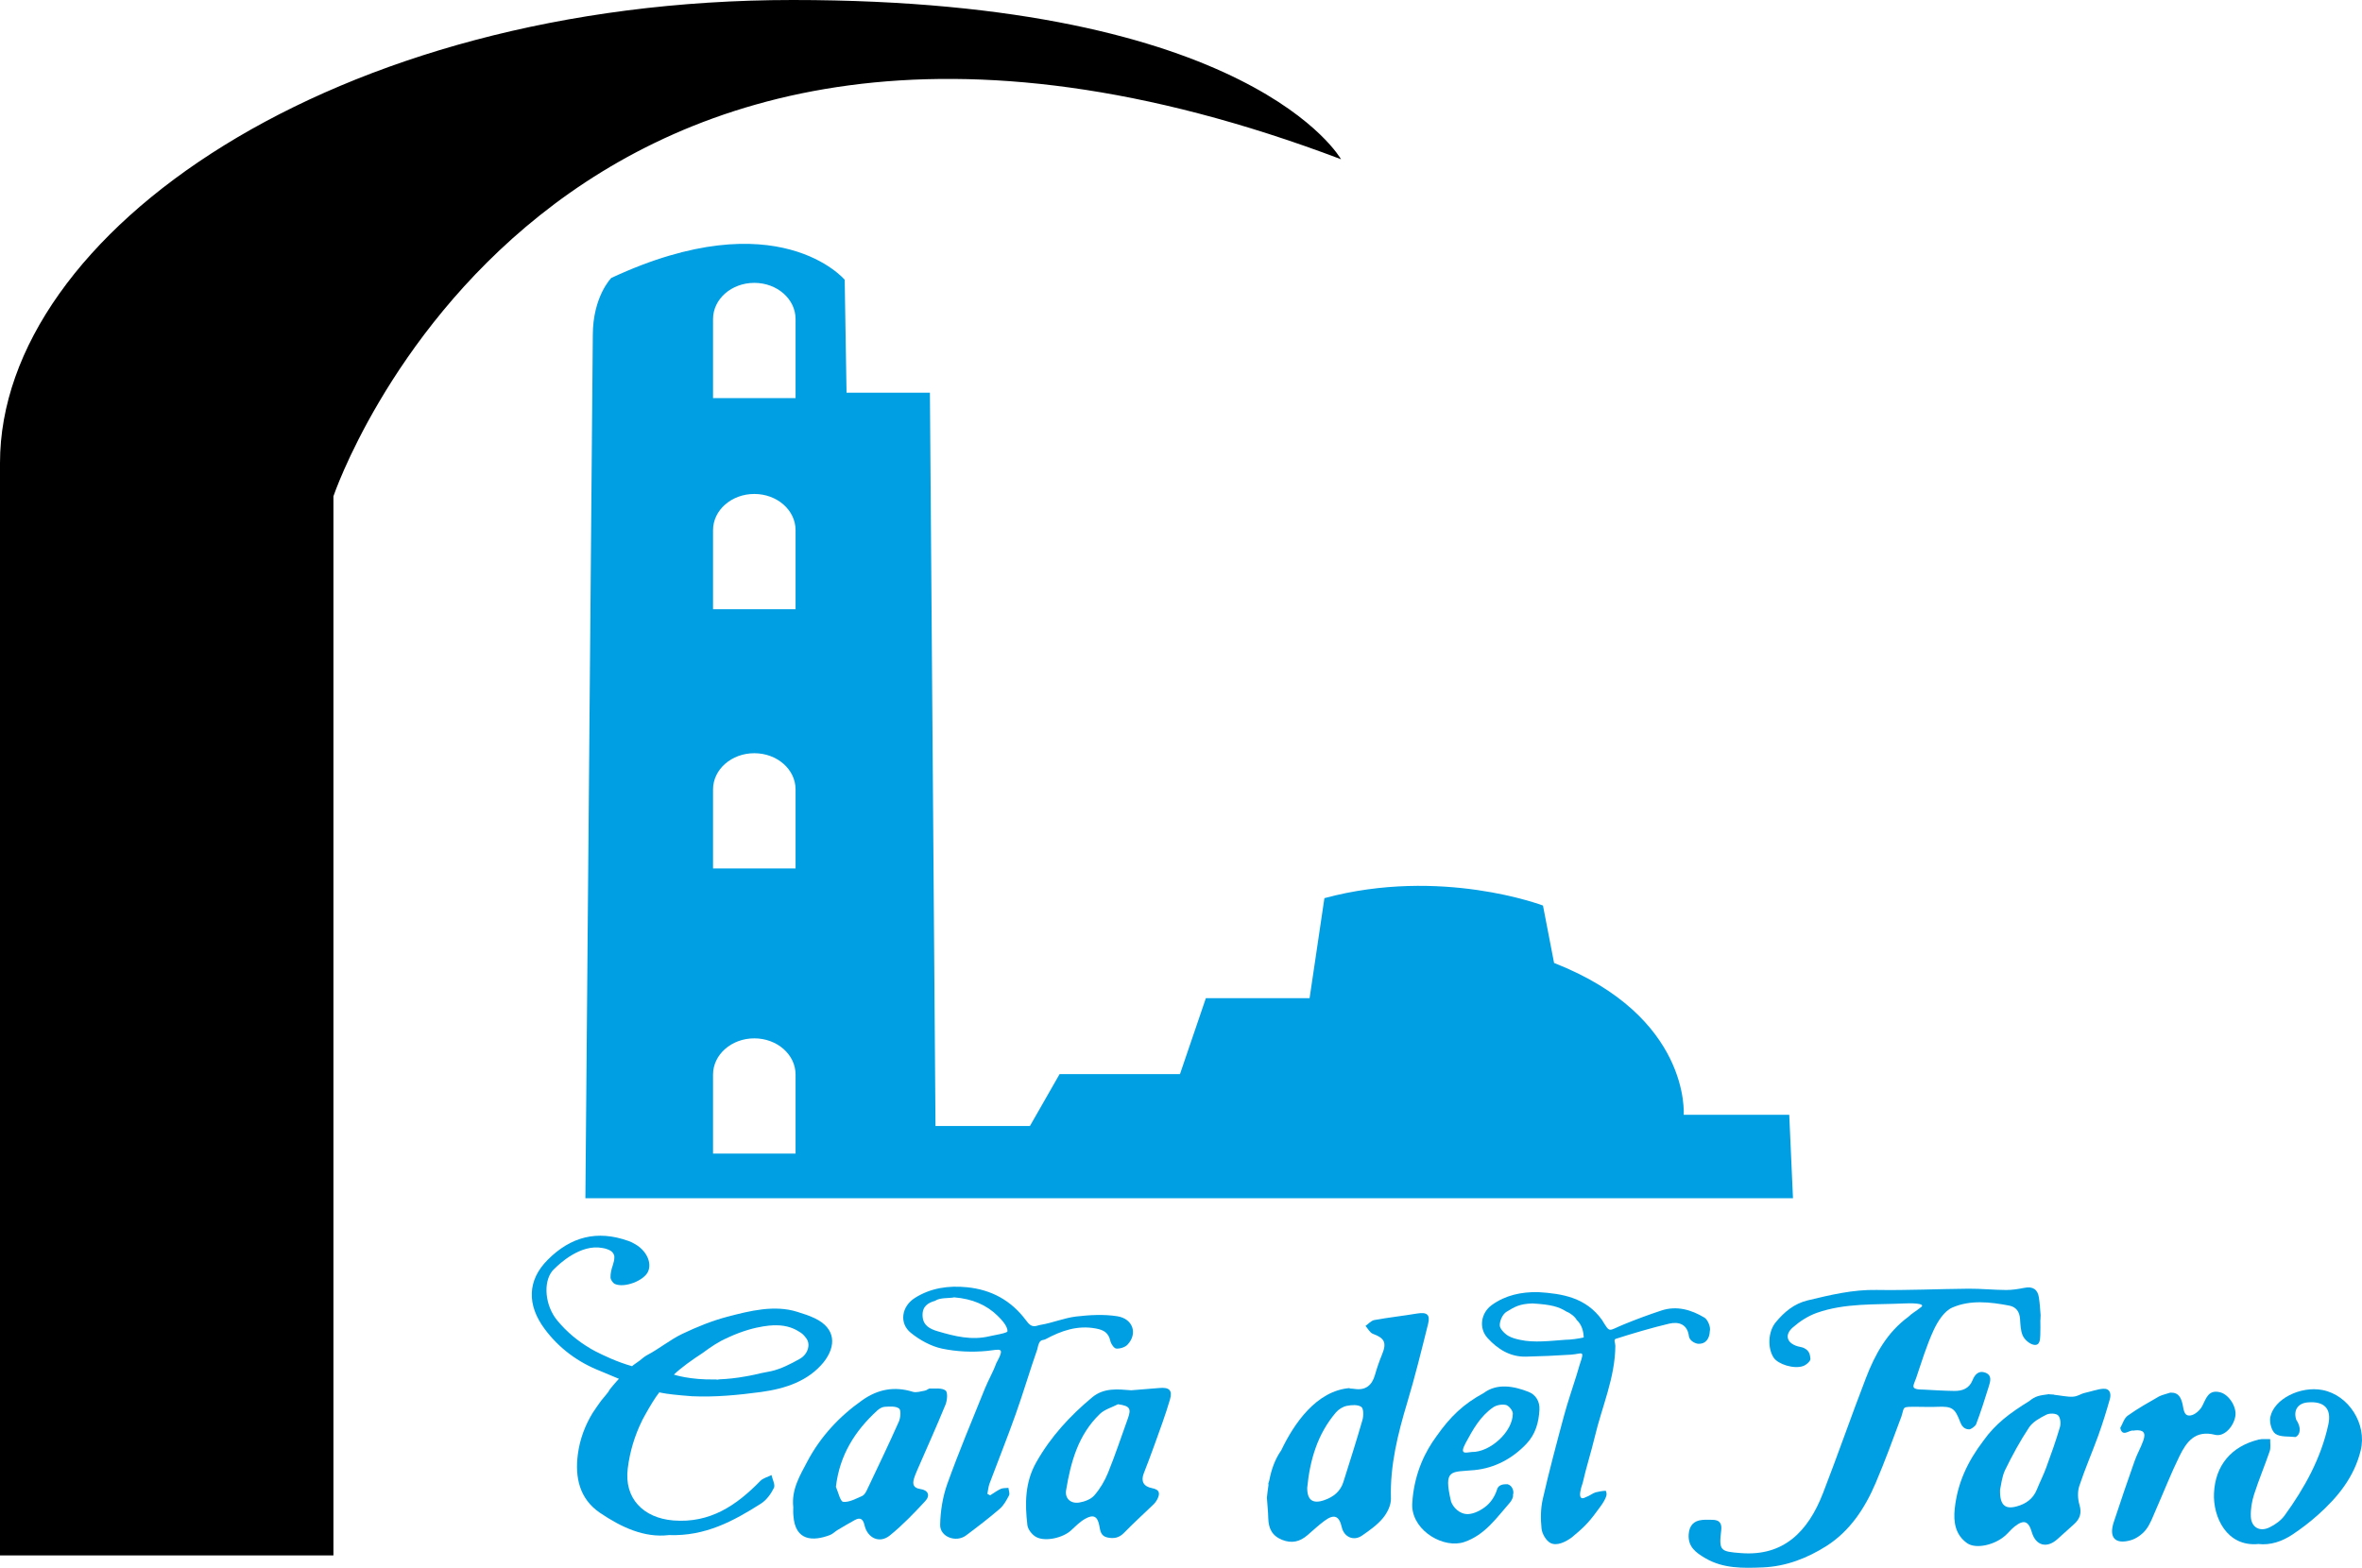
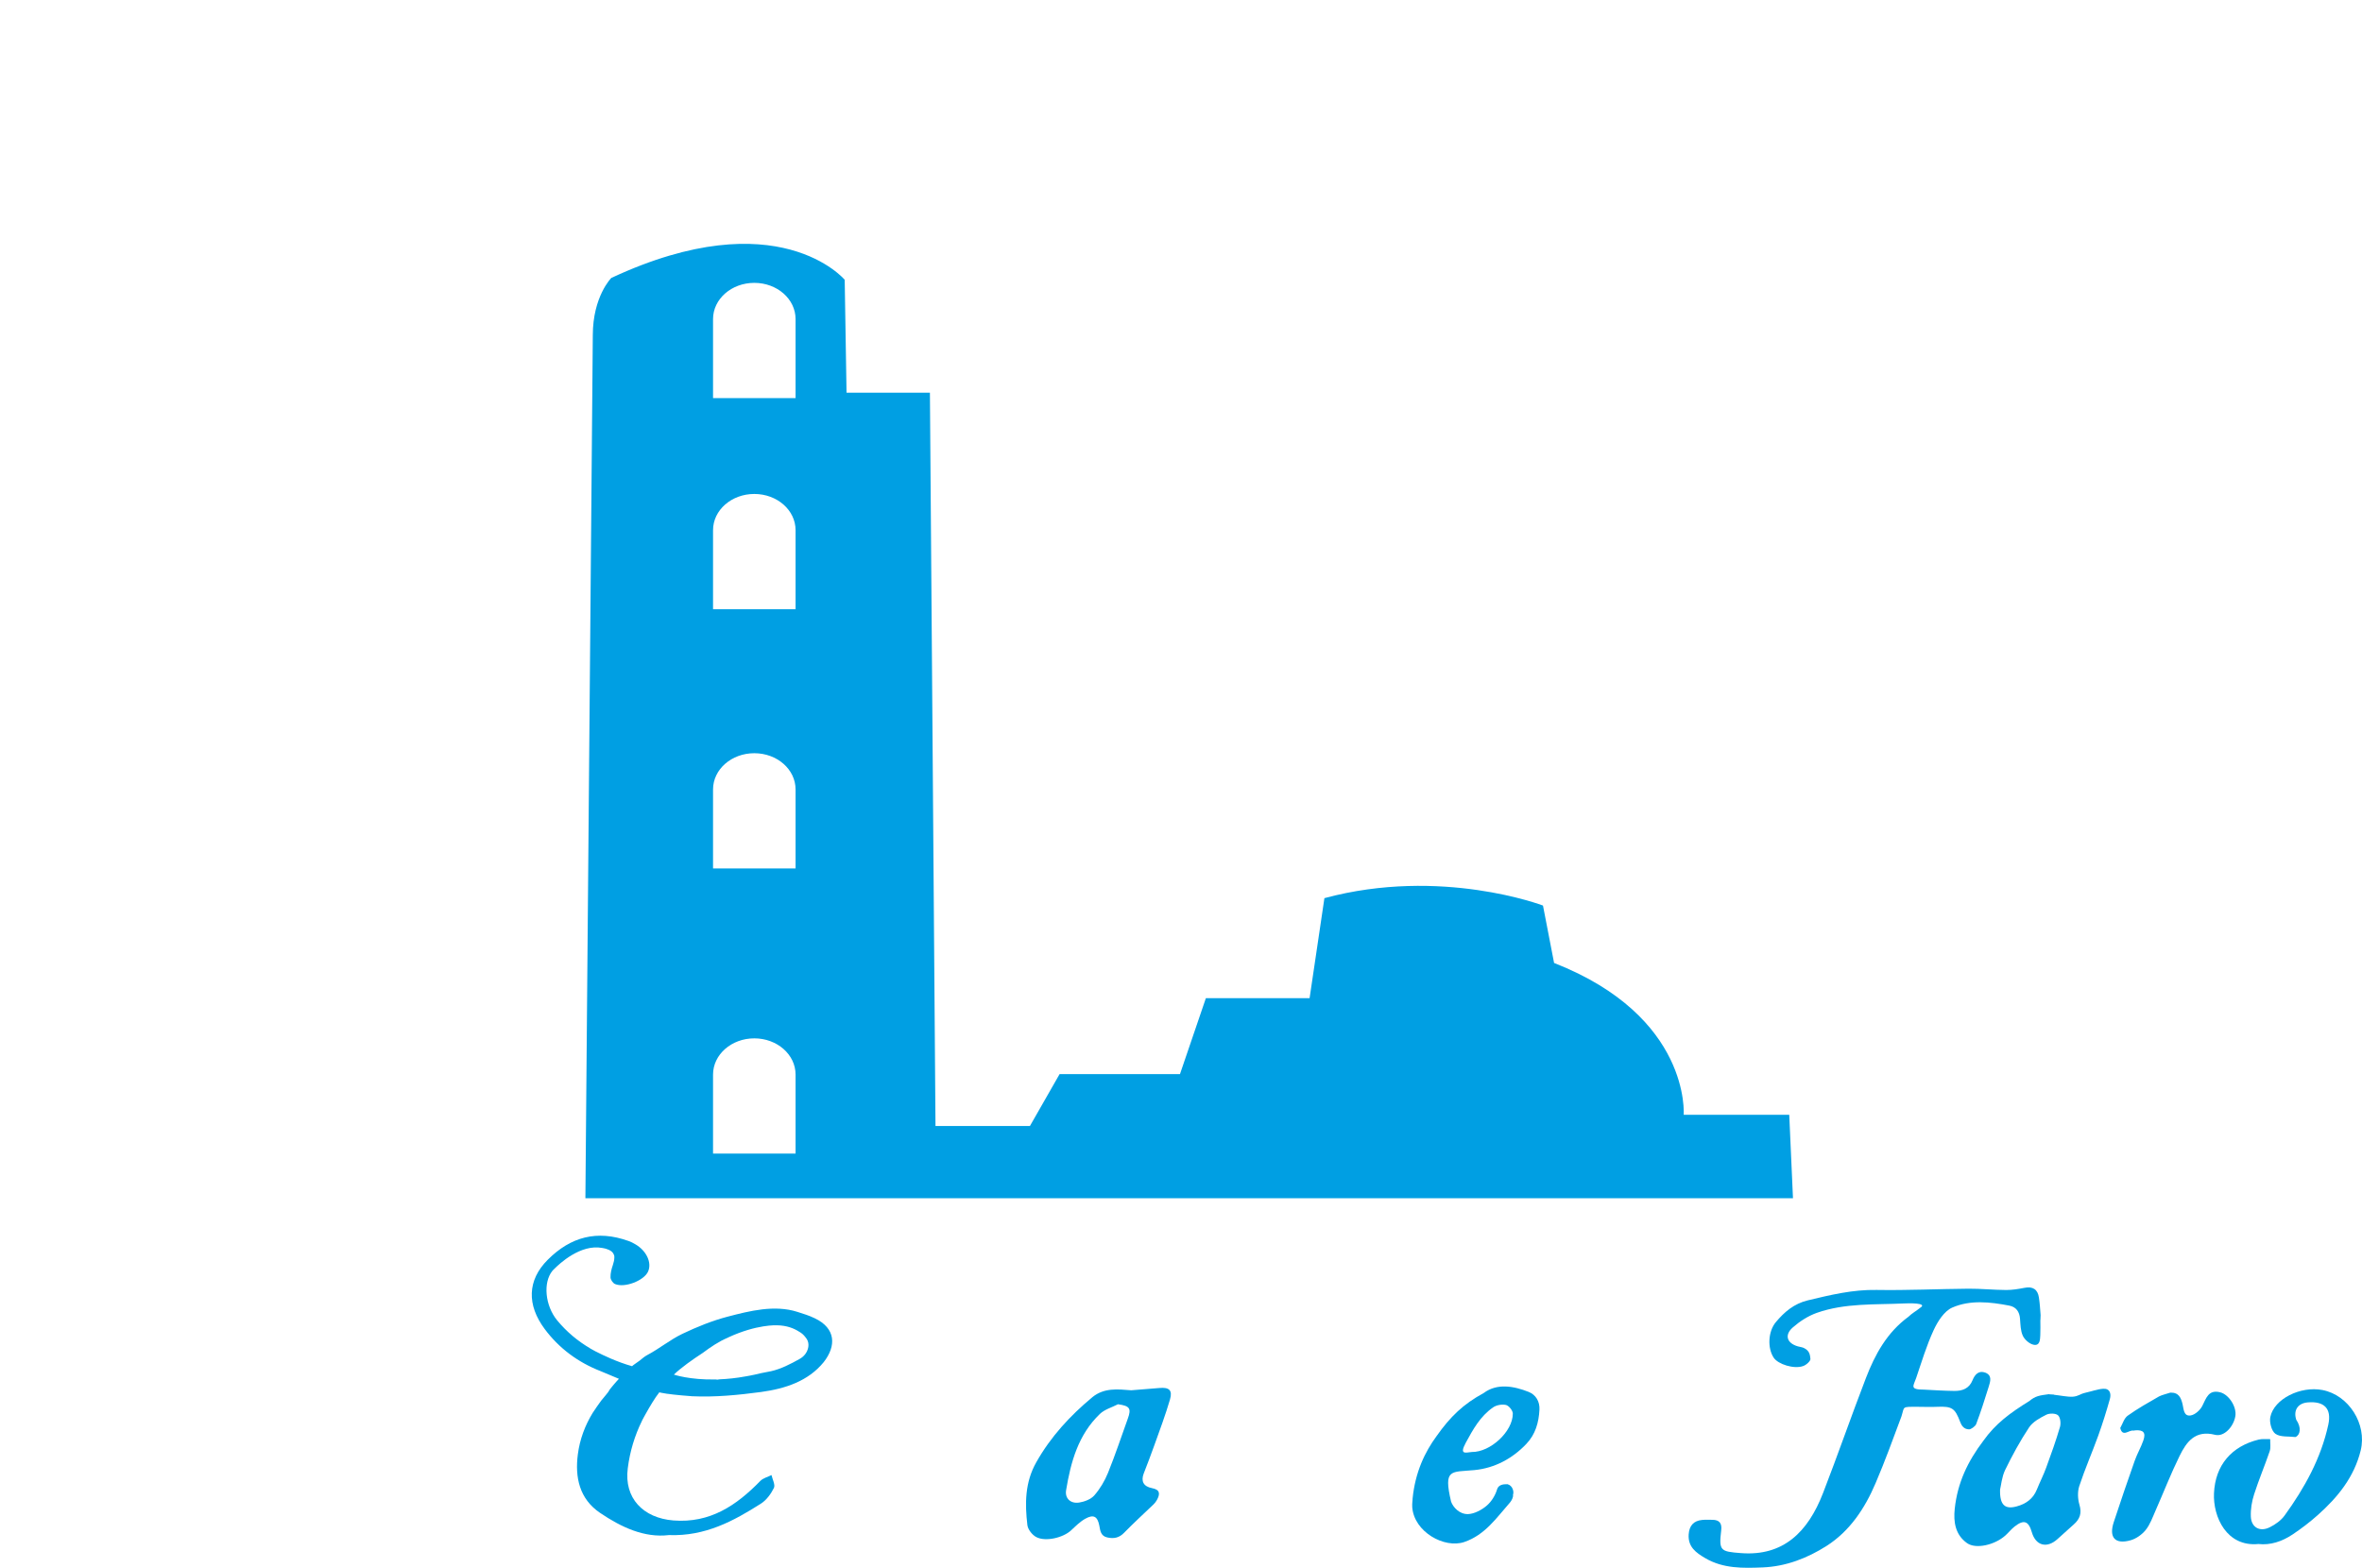
<svg xmlns="http://www.w3.org/2000/svg" version="1.1" x="0" y="0" width="232.688" height="154.484" viewBox="0, 0, 232.688, 154.484">
  <g id="Livello_1">
    <g>
      <g>
-         <path d="M0.006,153.265 L32.847,153.265 L32.847,48.9 C32.847,48.9 54.011,-13.868 132.107,15.69 C132.107,15.69 123.351,0 78.096,0 C32.841,0 -0,22.993 -0,45.617 L-0,153.265 z" fill="#000000" />
        <path d="M176.264,109.845 L165.866,109.845 C165.866,109.845 166.596,100.177 153.097,94.885 L152.004,89.23 C152.004,89.23 141.969,85.398 130.472,88.5 L129.012,98.355 L118.795,98.355 L116.243,105.838 L104.384,105.838 L101.463,110.95 L92.158,110.95 L91.609,38.696 L83.395,38.696 L83.214,27.568 C83.214,27.568 76.648,19.723 60.222,27.387 C60.222,27.387 58.399,29.209 58.399,33.041 L57.669,118.071 L176.632,118.071 L176.264,109.845 z M78.367,113.671 L70.244,113.671 L70.244,105.884 C70.244,103.913 72.06,102.316 74.309,102.316 C76.558,102.316 78.374,103.913 78.374,105.884 L78.374,113.671 z M78.367,85.573 L70.244,85.573 L70.244,77.786 C70.244,75.815 72.06,74.219 74.309,74.219 C76.558,74.219 78.374,75.815 78.374,77.786 L78.374,85.573 z M78.367,60.028 L70.244,60.028 L70.244,52.241 C70.244,50.27 72.06,48.673 74.309,48.673 C76.558,48.673 78.374,50.27 78.374,52.241 L78.374,60.028 z M78.367,39.226 L70.244,39.226 L70.244,31.439 C70.244,29.468 72.06,27.872 74.309,27.872 C76.558,27.872 78.374,29.468 78.374,31.439 L78.374,39.226 z" fill="#009FE3" />
      </g>
      <g>
        <path d="M201.001,130.104 C201.001,130.589 201.02,131.067 200.995,131.552 C200.975,132.004 200.962,132.624 200.348,132.508 C199.935,132.43 199.457,132.01 199.276,131.623 C199.043,131.125 199.043,130.511 198.998,129.942 C198.946,129.245 198.61,128.779 197.938,128.65 C196.051,128.288 194.093,128.068 192.322,128.844 C191.527,129.193 190.888,130.207 190.493,131.06 C189.789,132.579 189.304,134.207 188.762,135.797 C188.503,136.56 188.083,136.928 189.524,136.928 C190.519,136.98 191.514,137.044 192.51,137.057 C193.311,137.07 193.99,136.831 194.326,135.991 C194.539,135.455 194.927,135.009 195.579,135.254 C196.29,135.532 196.064,136.146 195.909,136.657 C195.528,137.891 195.133,139.119 194.681,140.321 C194.591,140.56 194.151,140.844 193.99,140.844 C193.44,140.844 193.221,140.424 193.098,140.101 C192.594,138.77 192.316,138.557 190.849,138.621 C190.19,138.654 189.524,138.621 188.865,138.621 C187.308,138.621 187.637,138.576 187.314,139.578 C186.493,141.781 185.692,143.991 184.768,146.15 C183.715,148.625 182.228,150.874 179.934,152.334 C178.054,153.53 175.941,154.357 173.646,154.447 C171.708,154.525 169.776,154.576 168.005,153.542 C167.074,153 166.273,152.424 166.357,151.19 C166.415,150.337 166.848,149.846 167.688,149.769 C168.018,149.736 168.354,149.756 168.683,149.756 C169.388,149.756 169.646,150.098 169.562,150.79 C169.323,152.812 169.472,152.883 171.52,153.038 C175.669,153.355 178.099,150.977 179.592,147.125 C181.052,143.358 182.37,139.539 183.824,135.771 C184.71,133.477 185.879,131.306 188.006,129.749 C188.335,129.419 188.768,129.186 189.156,128.87 C190.002,128.353 187.915,128.417 187.573,128.437 C184.684,128.572 181.75,128.385 178.971,129.367 C178.118,129.671 177.298,130.201 176.613,130.802 C175.766,131.545 176.031,132.353 177.104,132.663 C177.304,132.721 177.55,132.747 177.705,132.825 C178.28,133.102 178.306,133.51 178.351,133.891 C178.377,134.111 177.937,134.505 177.627,134.608 C176.729,134.925 175.165,134.434 174.732,133.781 C174.099,132.825 174.183,131.19 174.939,130.285 C175.779,129.277 176.729,128.463 178.086,128.133 C180.322,127.597 182.532,127.06 184.871,127.106 C187.889,127.157 190.913,127.009 193.931,126.983 C195.166,126.976 196.406,127.106 197.641,127.112 C198.235,127.112 198.843,127.015 199.431,126.899 C200.258,126.731 200.743,127.054 200.859,127.849 C200.969,128.592 200.962,128.844 201.027,129.593 C201.014,129.6 201.02,130.104 201.001,130.104 z" fill="#009FE3" />
-         <path d="M97.541,147.345 C97.89,147.132 98.219,146.88 98.581,146.712 C98.807,146.608 99.085,146.641 99.344,146.608 C99.37,146.861 99.499,147.164 99.402,147.352 C99.156,147.823 98.885,148.327 98.491,148.67 C97.418,149.594 96.294,150.454 95.163,151.3 C94.18,152.03 92.597,151.442 92.617,150.253 C92.642,148.903 92.869,147.487 93.321,146.221 C94.458,143.048 95.77,139.939 97.03,136.812 C97.366,135.978 97.838,135.19 98.135,134.35 C99.066,132.637 98.549,132.986 97.224,133.115 C95.757,133.258 94.232,133.186 92.81,132.889 C91.712,132.657 90.607,132.043 89.728,131.332 C88.552,130.382 88.817,128.721 90.129,127.894 C91.699,126.899 93.457,126.66 95.266,126.841 C97.664,127.08 99.615,128.139 101.082,130.11 C101.69,130.97 102.051,130.621 102.497,130.55 C103.686,130.356 104.83,129.865 106.019,129.723 C107.35,129.568 108.74,129.49 110.058,129.697 C111.628,129.942 112.094,131.416 111.073,132.501 C110.827,132.76 110.33,132.909 109.968,132.883 C109.748,132.863 109.451,132.43 109.386,132.14 C109.205,131.338 108.766,131.054 107.958,130.905 C106.136,130.563 104.546,131.131 103.014,131.952 C102.659,132.146 102.407,131.836 102.187,132.954 C101.444,135.08 100.811,137.238 100.055,139.358 C99.24,141.658 98.329,143.92 97.476,146.201 C97.36,146.518 97.341,146.867 97.269,147.197 C97.366,147.242 97.45,147.293 97.541,147.345 z M94.006,127.836 C93.56,127.939 92.571,127.842 92.138,128.172 C91.415,128.372 90.852,128.721 90.885,129.645 C90.917,130.582 91.563,130.944 92.39,131.183 C94.071,131.681 95.731,132.088 97.483,131.668 C97.916,131.564 99.234,131.364 99.247,131.183 C99.279,130.66 98.62,129.988 98.271,129.645 C97.179,128.579 95.79,127.984 94.006,127.836 z" fill="#009FE3" />
-         <path d="M151.507,127.319 C153.937,127.467 156.231,127.862 157.808,130.046 C158.661,131.422 158.376,131.138 160.024,130.479 C161.22,129.988 162.434,129.542 163.662,129.135 C165.181,128.631 166.616,129.057 167.908,129.833 C168.25,130.039 168.554,130.802 168.438,131.177 C168.412,131.823 168.102,132.456 167.268,132.411 C167.152,132.405 166.454,132.211 166.376,131.642 C166.228,130.505 165.401,130.201 164.438,130.427 C162.829,130.802 160.754,131.416 159.184,131.92 C158.932,131.997 159.132,132.321 159.132,132.611 C159.113,135.752 157.814,138.595 157.11,141.574 C156.748,143.093 156.263,144.579 155.921,146.104 C155.384,147.655 155.765,147.791 156.231,147.52 C156.573,147.41 156.922,147.119 157.2,147.048 C157.523,146.97 157.866,146.906 158.189,146.893 C158.383,147.274 158.176,147.604 158.027,147.888 C157.833,148.25 157.556,148.579 157.31,148.922 C156.444,150.13 155.811,150.686 154.835,151.494 C154.26,151.914 153.381,152.379 152.735,152.037 C152.302,151.804 151.914,151.132 151.862,150.622 C151.759,149.659 151.772,148.644 151.985,147.707 C152.612,144.954 153.342,142.221 154.079,139.487 C154.441,138.149 154.893,136.844 155.307,135.519 C155.417,135.177 155.513,134.828 155.617,134.479 C156.14,132.947 155.895,133.406 154.751,133.484 C153.278,133.581 151.798,133.645 150.318,133.678 C148.754,133.71 147.533,132.934 146.537,131.836 C145.652,130.86 145.891,129.361 146.964,128.592 C148.315,127.616 149.859,127.299 151.507,127.319 z M150.971,128.437 C149.626,128.476 149.187,128.799 148.405,129.264 C148.03,129.49 147.733,130.149 147.746,130.602 C147.752,130.918 148.192,131.396 148.573,131.623 C148.922,131.829 149.342,131.939 149.743,132.023 C151.145,132.333 152.748,132.12 154.202,132.017 C154.706,132.017 155.513,131.907 156.018,131.791 C155.998,131.196 155.837,130.531 155.326,130.065 C155.171,129.749 154.68,129.374 154.337,129.251 C153.562,128.76 152.832,128.547 150.971,128.437 z" fill="#009FE3" />
        <path d="M202.371,137.439 C202.882,137.49 203.683,137.658 204.187,137.626 C204.762,137.587 204.878,137.361 205.454,137.232 C206.035,137.103 206.61,136.883 207.192,136.844 C207.864,136.799 207.993,137.342 207.851,137.852 C207.508,139.067 207.134,140.269 206.707,141.458 C206.106,143.125 205.389,144.754 204.833,146.44 C204.652,146.996 204.685,147.707 204.853,148.276 C205.098,149.103 204.898,149.678 204.297,150.208 C203.754,150.686 203.218,151.171 202.688,151.656 C201.641,152.605 200.549,152.308 200.161,150.977 C199.838,149.865 199.373,149.704 198.461,150.421 C198.132,150.68 197.867,151.022 197.557,151.3 C196.516,152.237 194.655,152.67 193.783,152.056 C192.626,151.235 192.426,149.975 192.568,148.663 C192.839,146.117 193.841,144.004 195.392,141.962 C196.574,140.295 198.009,139.229 199.915,138.053 C200.516,137.555 200.891,137.503 201.867,137.374 C201.873,137.419 202.352,137.387 202.371,137.439 z M197.033,146.783 C196.994,148.308 197.518,148.747 198.662,148.437 C199.573,148.192 200.29,147.694 200.659,146.77 C200.949,146.046 201.311,145.348 201.576,144.618 C202.061,143.293 202.539,141.962 202.933,140.612 C203.037,140.263 202.978,139.675 202.746,139.461 C202.52,139.254 201.912,139.242 201.596,139.397 C200.969,139.713 200.264,140.095 199.896,140.644 C199.004,141.988 198.229,143.416 197.524,144.864 C197.201,145.549 197.137,146.363 197.033,146.783 z" fill="#009FE3" />
-         <path d="M78.148,148.508 C77.954,146.777 78.807,145.387 79.524,144.024 C80.817,141.574 82.678,139.565 84.959,137.962 C86.484,136.889 88.106,136.579 89.915,137.141 C90.271,137.251 90.723,137.096 91.13,137.025 C91.305,136.999 91.46,136.812 91.621,136.818 C92.145,136.838 92.804,136.741 93.153,137.019 C93.386,137.199 93.315,137.994 93.14,138.421 C92.261,140.566 91.311,142.673 90.387,144.799 C90.258,145.103 90.122,145.407 90.032,145.723 C89.877,146.279 89.999,146.628 90.678,146.725 C91.434,146.835 91.667,147.358 91.143,147.92 C90.045,149.103 88.914,150.285 87.66,151.3 C86.646,152.121 85.463,151.565 85.166,150.292 C85.043,149.743 84.791,149.458 84.216,149.775 C83.641,150.092 83.078,150.421 82.516,150.757 C82.258,150.912 82.038,151.151 81.767,151.255 C80.086,151.895 78.329,151.856 78.161,149.342 C78.128,149.045 78.148,148.741 78.148,148.508 z M82.348,146.505 C82.581,147.029 82.775,147.953 83.065,147.985 C83.66,148.05 84.326,147.668 84.933,147.41 C85.127,147.326 85.282,147.074 85.385,146.861 C86.458,144.605 87.537,142.356 88.552,140.075 C88.72,139.694 88.778,138.944 88.571,138.789 C88.235,138.537 87.634,138.595 87.15,138.621 C86.904,138.634 86.626,138.802 86.432,138.977 C84.229,140.986 82.716,143.371 82.348,146.505 z" fill="#009FE3" />
        <path d="M111.435,136.993 C112.365,136.922 113.296,136.851 114.226,136.767 C115.176,136.683 115.525,136.986 115.26,137.897 C114.814,139.422 114.252,140.915 113.716,142.415 C113.386,143.352 113.024,144.276 112.669,145.2 C112.385,145.949 112.643,146.473 113.483,146.634 C114.31,146.789 114.284,147.222 113.974,147.798 C113.89,147.953 113.774,148.101 113.651,148.224 C112.675,149.161 111.674,150.072 110.73,151.042 C110.246,151.539 109.722,151.636 109.082,151.494 C108.43,151.352 108.391,150.822 108.294,150.318 C108.119,149.42 107.732,149.193 106.911,149.652 C106.394,149.943 105.961,150.382 105.522,150.79 C104.74,151.526 102.982,151.946 102.071,151.449 C101.677,151.235 101.263,150.706 101.211,150.279 C100.959,148.146 100.966,146.059 102.097,144.069 C103.518,141.555 105.418,139.5 107.615,137.671 C108.766,136.734 110.103,136.883 111.435,136.993 z M110.136,138.369 C109.541,138.679 108.83,138.873 108.365,139.313 C106.226,141.355 105.483,144.056 105.024,146.848 C104.895,147.655 105.476,148.185 106.31,148.056 C106.84,147.972 107.473,147.733 107.809,147.345 C108.372,146.699 108.83,145.923 109.153,145.129 C109.864,143.371 110.465,141.568 111.105,139.784 C111.473,138.776 111.292,138.531 110.136,138.369 z" fill="#009FE3" />
        <path d="M139.158,147.681 C139.416,145.032 140.392,143.048 141.516,141.516 C142.893,139.565 144.159,138.356 146.163,137.264 C147.481,136.275 149.122,136.573 150.596,137.154 C151.294,137.432 151.701,138.098 151.656,138.906 C151.591,140.166 151.261,141.342 150.357,142.285 C148.993,143.72 147.248,144.663 145.251,144.857 C142.951,145.077 142.175,144.683 142.951,147.966 C143.151,148.521 143.778,149.219 144.625,149.193 C145.226,149.174 145.975,148.786 146.479,148.347 C146.932,147.953 147.306,147.352 147.481,146.757 C147.61,146.318 148.056,146.234 148.502,146.247 C149.012,146.369 149.168,146.983 149.051,147.287 C149.096,147.526 148.909,147.869 148.754,148.05 C147.429,149.549 146.311,151.242 144.243,151.946 C142.285,152.605 139.306,150.951 139.125,148.515 C139.099,148.134 139.17,147.804 139.158,147.681 z M144.993,143.074 C146.828,143.1 149.038,141.051 149.032,139.287 C149.032,138.99 148.644,138.511 148.36,138.44 C147.966,138.35 147.416,138.447 147.087,138.679 C145.827,139.552 145.116,140.838 144.385,142.188 C143.759,143.364 144.353,143.138 144.993,143.074 z" fill="#009FE3" />
        <path d="M213.803,137.225 C214.636,137.193 214.856,137.729 215.011,138.363 C215.127,138.841 215.115,139.571 215.793,139.474 C216.226,139.416 216.737,138.957 216.95,138.544 C217.344,137.775 217.557,136.896 218.72,137.193 C219.593,137.419 220.355,138.641 220.213,139.532 C220.045,140.579 219.102,141.607 218.216,141.381 C216.258,140.883 215.399,142.072 214.714,143.468 C213.854,145.219 213.144,147.048 212.355,148.838 C212.064,149.497 211.819,150.208 211.379,150.757 C211.011,151.216 210.436,151.623 209.874,151.778 C208.362,152.198 207.735,151.494 208.232,149.988 C208.898,147.959 209.589,145.943 210.3,143.927 C210.539,143.248 210.914,142.615 211.147,141.936 C211.418,141.167 211.153,140.877 210.339,140.941 C210.281,140.948 210.216,140.98 210.158,140.967 C209.732,140.883 209.098,141.658 208.872,140.708 C209.111,140.295 209.253,139.746 209.609,139.494 C210.585,138.796 211.644,138.201 212.691,137.6 C213.04,137.426 213.434,137.355 213.803,137.225 z" fill="#009FE3" />
-         <path d="M139.591,129.432 C138.195,129.665 136.779,129.82 135.39,130.072 C135.073,130.13 134.808,130.453 134.518,130.653 C134.757,130.918 134.951,131.319 135.248,131.429 C136.405,131.855 136.624,132.308 136.153,133.458 C135.881,134.123 135.642,134.808 135.448,135.493 C135.151,136.521 134.518,137.025 133.432,136.857 C133.258,136.831 133.096,136.825 132.934,136.825 L132.999,136.773 C129.69,137.012 127.474,140.282 126.22,142.906 C125.574,143.83 125.244,144.838 125.044,145.865 C124.973,146.085 124.941,146.208 124.941,146.208 C124.941,146.208 124.954,146.247 124.967,146.298 C124.902,146.725 124.85,147.151 124.805,147.578 C124.857,148.34 124.928,148.967 124.941,149.601 C124.967,150.589 125.303,151.326 126.298,151.727 C127.261,152.114 128.055,151.914 128.805,151.268 C129.354,150.796 129.884,150.298 130.466,149.865 C131.422,149.155 131.926,149.348 132.185,150.492 C132.405,151.455 133.354,151.882 134.175,151.313 C134.918,150.802 135.681,150.26 136.243,149.581 C136.67,149.064 137.044,148.302 137.025,147.662 C136.928,144.385 137.704,141.29 138.634,138.195 C139.403,135.636 140.043,133.031 140.689,130.44 C140.915,129.522 140.56,129.27 139.591,129.432 z M134.22,139.92 C133.632,141.969 132.98,143.998 132.34,146.033 C132.043,146.977 131.345,147.513 130.446,147.823 C129.322,148.211 128.766,147.81 128.779,146.589 C129.044,143.881 129.781,141.309 131.616,139.164 C131.875,138.867 132.288,138.608 132.663,138.531 C133.135,138.434 133.755,138.389 134.104,138.628 C134.343,138.789 134.337,139.513 134.22,139.92 z" fill="#009FE3" />
        <path d="M222.481,152.14 C219.354,152.444 218.003,149.465 218.107,147.145 C218.229,144.366 219.845,142.505 222.507,141.852 C222.869,141.762 223.263,141.82 223.645,141.807 C223.632,142.208 223.716,142.641 223.593,143.003 C223.108,144.424 222.52,145.807 222.061,147.242 C221.835,147.94 221.706,148.715 221.738,149.445 C221.784,150.512 222.63,150.977 223.599,150.492 C224.149,150.221 224.711,149.82 225.066,149.329 C227.037,146.608 228.653,143.688 229.37,140.372 C229.713,138.783 228.957,138.046 227.328,138.188 C226.398,138.272 225.939,138.918 226.184,139.81 C226.191,139.836 226.197,139.875 226.21,139.894 C226.747,140.683 226.604,141.406 226.133,141.6 C225.461,141.516 224.653,141.626 224.162,141.284 C223.78,141.019 223.548,140.146 223.658,139.623 C224.026,137.839 226.63,136.553 228.789,136.967 C231.386,137.464 233.189,140.321 232.563,142.906 C231.923,145.542 230.301,147.533 228.336,149.284 C227.554,149.982 226.708,150.628 225.835,151.21 C224.801,151.895 223.658,152.276 222.481,152.14 z" fill="#009FE3" />
        <path d="M80.28,129.904 C79.66,129.606 79.22,129.484 78.561,129.27 C76.306,128.547 73.844,129.173 71.692,129.736 C70.16,130.136 68.661,130.744 67.227,131.429 C66.012,132.01 64.945,132.902 63.75,133.529 C63.485,133.671 63.285,133.852 63.02,134.065 C62.619,134.356 62.309,134.556 62.27,134.621 C60.764,134.195 59.42,133.542 58.722,133.186 C58.696,133.174 58.671,133.161 58.645,133.148 C58.315,132.973 58.128,132.863 58.128,132.863 L58.141,132.863 C56.919,132.146 55.821,131.235 54.884,130.098 C53.701,128.656 53.481,126.375 54.418,125.225 C54.418,125.225 54.412,125.225 54.412,125.225 C54.412,125.225 54.425,125.212 54.444,125.193 C54.477,125.147 54.522,125.115 54.561,125.076 C55.11,124.514 57.197,122.563 59.336,122.97 C59.427,122.983 59.511,123.002 59.595,123.021 C59.595,123.021 59.666,123.034 59.763,123.073 C60.137,123.189 60.364,123.357 60.461,123.597 C60.506,123.687 60.532,123.784 60.525,123.9 C60.525,123.9 60.525,123.907 60.519,123.92 C60.519,124.126 60.474,124.359 60.377,124.643 C60.241,125.038 60.131,125.464 60.144,125.871 C60.15,126.097 60.377,126.433 60.59,126.524 C61.54,126.931 63.44,126.188 63.84,125.303 C64.241,124.424 63.685,123.235 62.58,122.601 C62.373,122.479 62.154,122.362 61.928,122.285 C58.813,121.167 56.221,121.871 53.966,124.126 C51.924,126.162 51.905,128.598 53.656,130.951 C55.078,132.863 56.952,134.24 59.149,135.099 L60.971,135.862 C60.971,135.862 60.629,136.217 60.092,136.883 C59.989,137.077 59.847,137.277 59.653,137.497 C59.504,137.671 59.362,137.846 59.22,138.02 C58.955,138.382 58.677,138.783 58.386,139.222 C57.63,140.463 57.12,141.814 56.926,143.3 C56.629,145.575 57.081,147.694 59.11,149.071 C61.21,150.492 63.478,151.552 65.895,151.261 C69.488,151.391 72.267,149.872 74.955,148.166 C75.505,147.817 75.951,147.203 76.241,146.615 C76.39,146.305 76.099,145.781 76.002,145.348 C75.634,145.536 75.175,145.646 74.904,145.923 C72.551,148.34 69.954,150.105 66.341,149.82 C63.356,149.581 61.462,147.617 61.844,144.676 C62.05,143.035 62.522,141.465 63.246,139.998 L63.239,139.998 C63.239,139.998 63.317,139.849 63.44,139.623 C63.498,139.513 63.562,139.397 63.627,139.287 C63.976,138.66 64.506,137.755 64.952,137.193 C64.952,137.193 65.12,137.251 65.74,137.342 C65.753,137.342 65.766,137.342 65.779,137.342 C65.96,137.374 66.147,137.387 66.328,137.413 C66.787,137.464 67.395,137.523 68.189,137.581 C70.458,137.684 72.713,137.464 74.981,137.161 C77.379,136.831 79.615,136.094 81.14,134.227 C82.413,132.611 82.329,130.886 80.28,129.904 z M79.518,133.102 C79.505,133.128 79.492,133.161 79.479,133.186 C79.472,133.206 79.466,133.219 79.453,133.232 C79.434,133.264 79.421,133.296 79.395,133.329 C79.356,133.387 79.33,133.426 79.33,133.426 C79.33,133.426 79.324,133.426 79.324,133.432 C79.188,133.613 79.007,133.775 78.775,133.904 C77.889,134.401 76.939,134.892 75.963,135.112 C75.634,135.183 75.304,135.248 74.975,135.306 C74.089,135.526 73.463,135.623 73.463,135.623 C72.526,135.797 71.66,135.881 70.878,135.914 C70.807,135.926 70.736,135.933 70.664,135.946 C70.613,135.939 70.568,135.933 70.516,135.926 C67.944,135.985 66.386,135.448 66.386,135.448 C67.117,134.75 68.209,133.975 69.223,133.316 C69.999,132.741 70.794,132.191 71.685,131.816 C71.731,131.791 71.757,131.778 71.757,131.778 C74.561,130.479 76.519,130.589 76.519,130.589 C76.519,130.589 76.519,130.589 76.519,130.589 C76.526,130.589 76.526,130.589 76.532,130.589 C77.527,130.602 78.238,130.905 78.697,131.203 C78.716,131.215 78.736,131.222 78.755,131.235 C79.001,131.377 79.188,131.552 79.33,131.745 C79.35,131.771 79.363,131.784 79.363,131.784 C79.763,132.249 79.66,132.773 79.518,133.102 z" fill="#009FE3" />
      </g>
    </g>
  </g>
</svg>